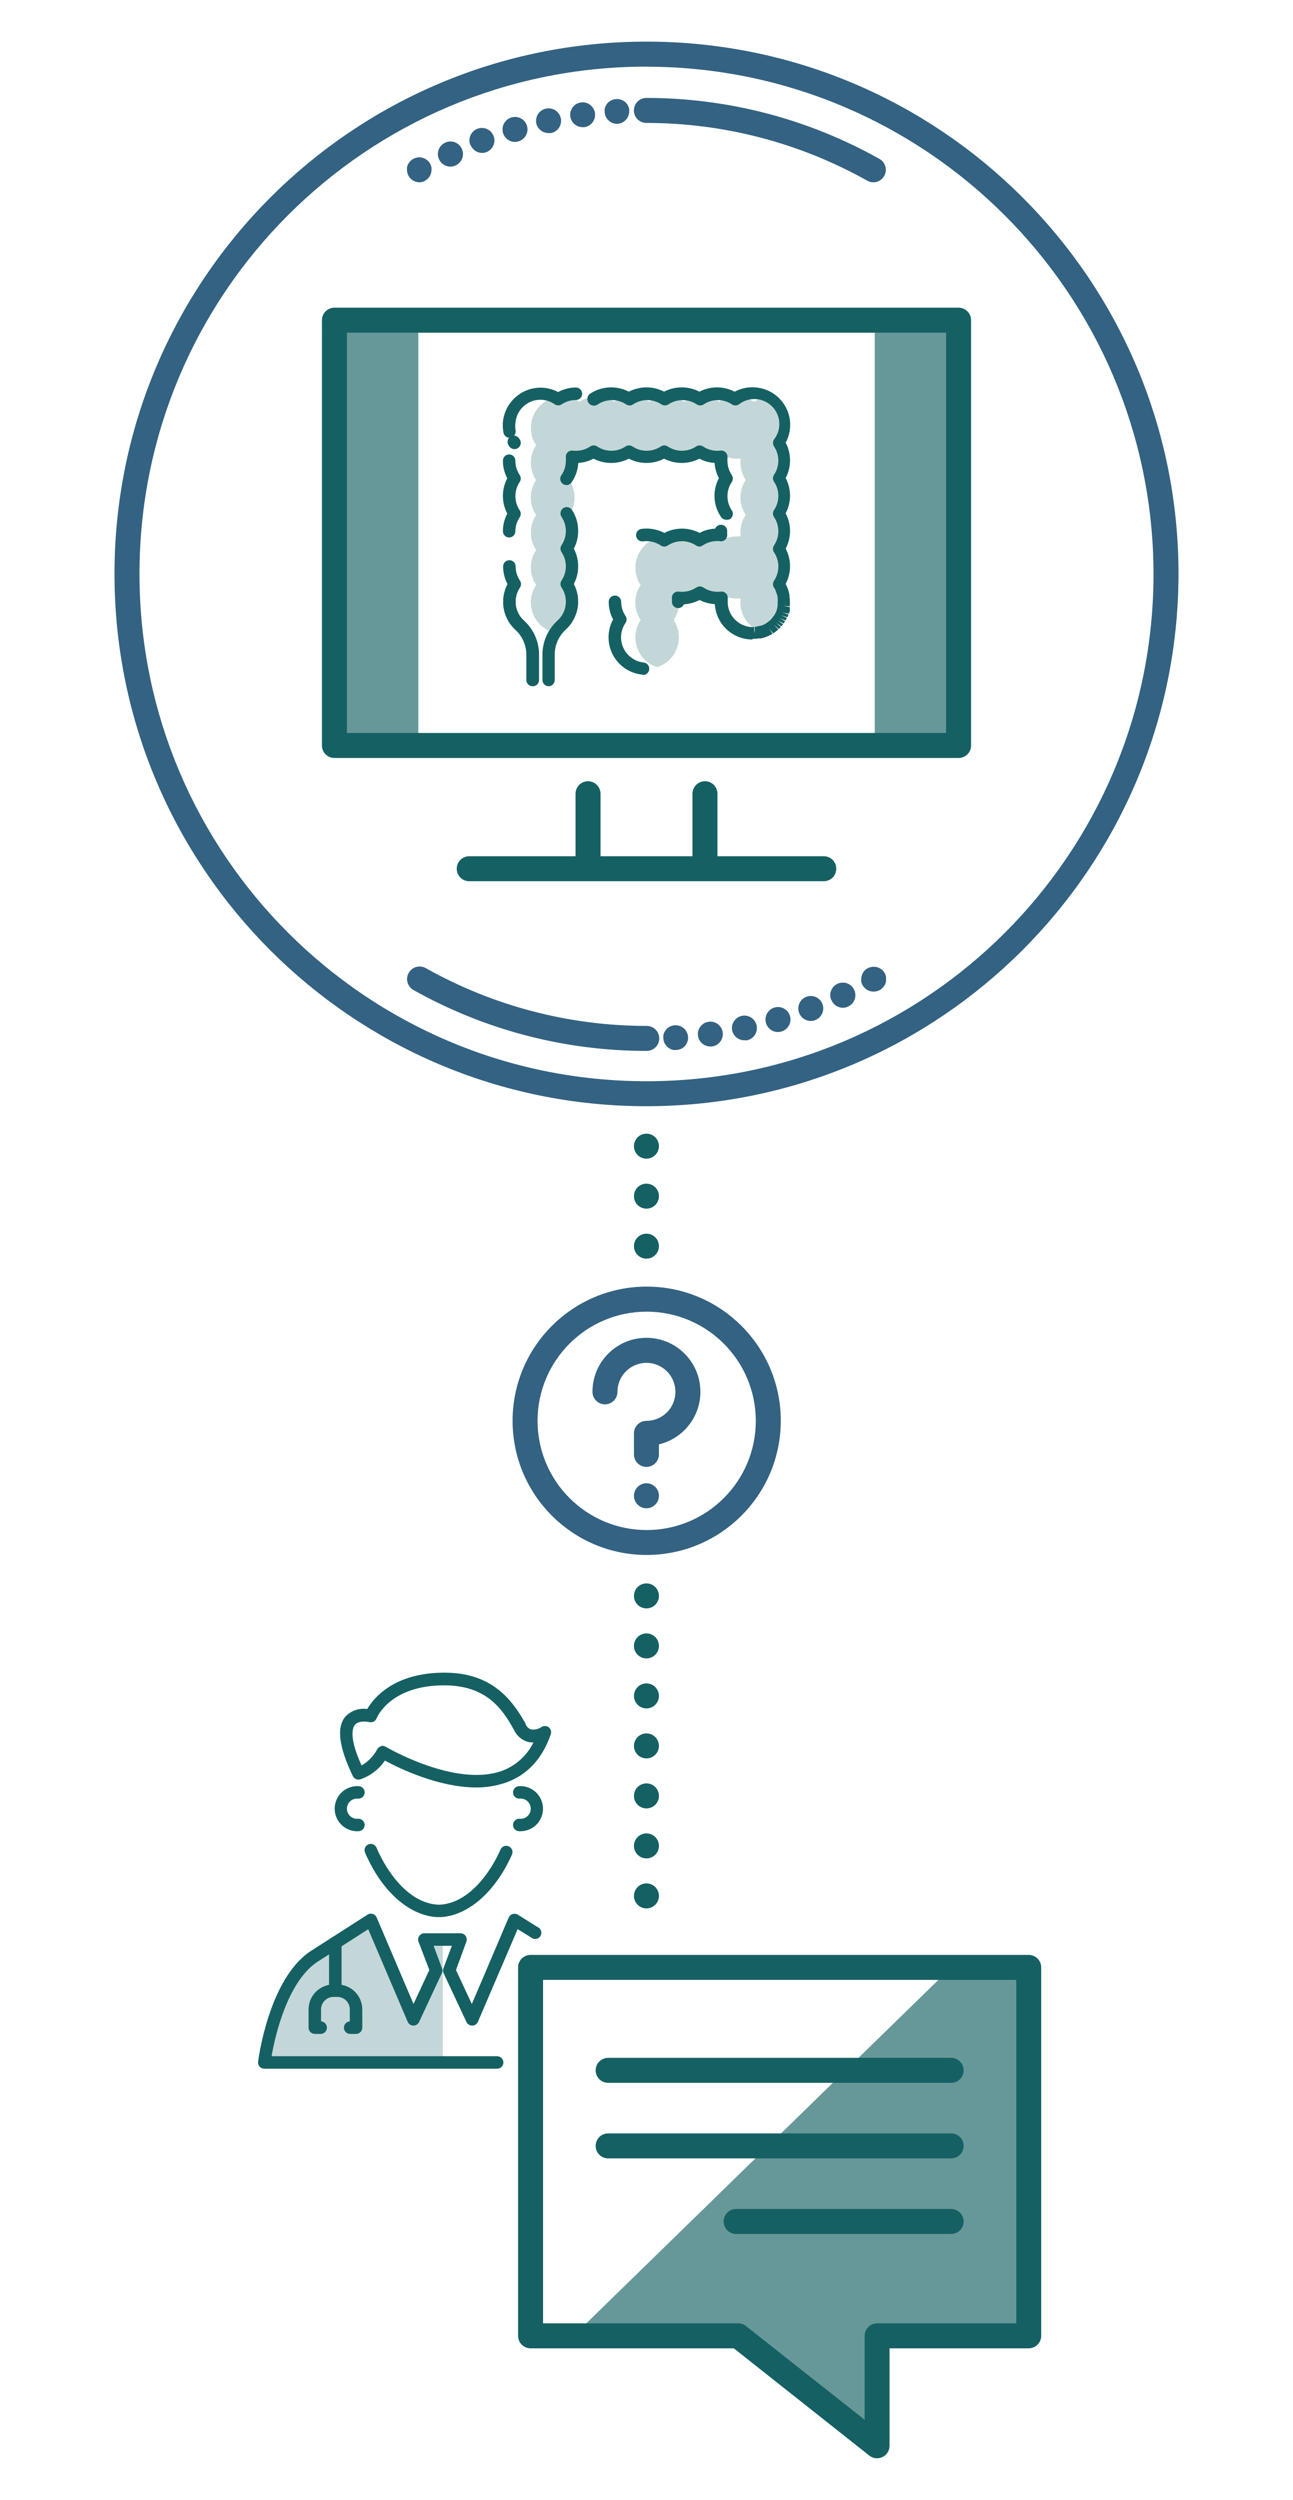
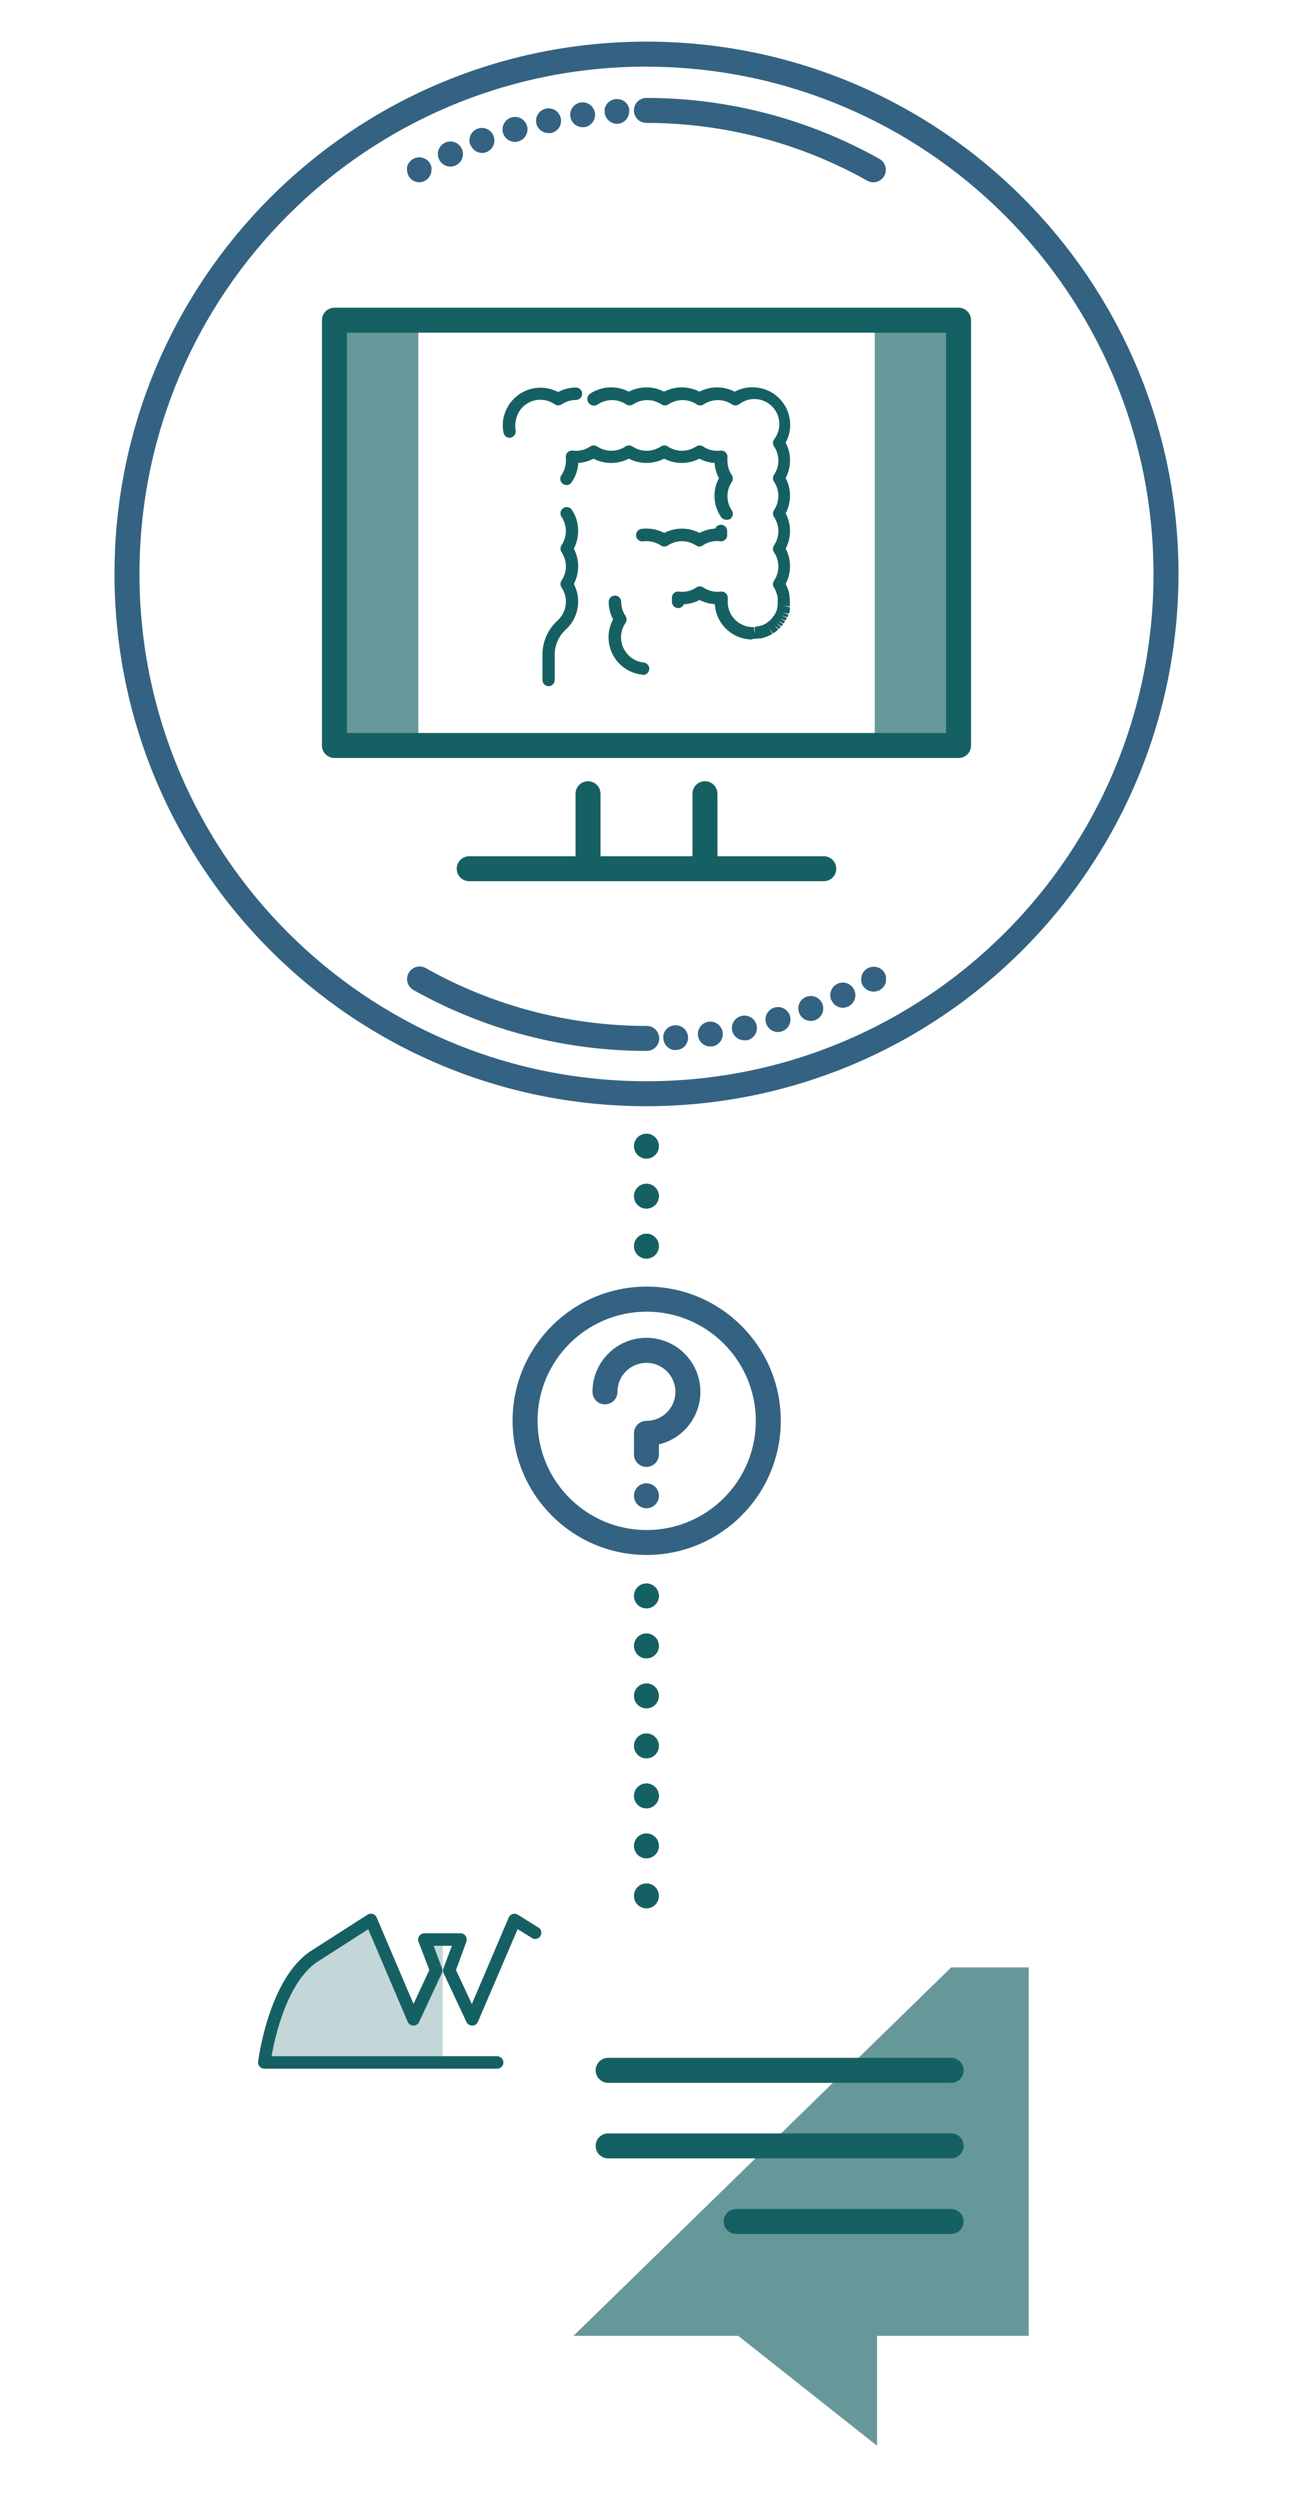
<svg xmlns="http://www.w3.org/2000/svg" width="207" height="400" viewBox="0 0 207 400">
  <g fill="none" fill-rule="evenodd">
    <g fill-rule="nonzero">
      <path fill="#336282" d="M103.5 248.8c-11.854-.017-21.451-9.636-21.44-21.49.011-11.854 9.626-21.455 21.48-21.45 11.854.006 21.46 9.616 21.46 21.47-.011 11.865-9.635 21.476-21.5 21.47zm0-38.93c-9.646.017-17.453 7.848-17.44 17.493.013 9.646 7.84 17.456 17.487 17.447 9.645-.01 17.459-7.834 17.453-17.48-.017-9.652-7.848-17.466-17.5-17.46z" />
-       <path fill="#C4D7D8" d="M125.49 96.4c.002-.997-.294-1.972-.85-2.8 1.139-1.69 1.139-3.9 0-5.59 1.139-1.69 1.139-3.9 0-5.59 1.143-1.692 1.143-3.908 0-5.6 1.139-1.69 1.139-3.9 0-5.59.876-1.307 1.086-2.95.567-4.435-.52-1.485-1.707-2.639-3.207-3.115-.45.144-.877.35-1.27.61-.459-.3-.962-.525-1.49-.67-.532.143-1.039.369-1.5.67-.4-.272-.838-.481-1.3-.62-.463.137-.902.346-1.3.62-.461-.301-.968-.527-1.5-.67-.53.143-1.032.369-1.49.67-.4-.27-.838-.479-1.3-.62-.466.139-.907.348-1.31.62-.458-.301-.96-.527-1.49-.67-.532.143-1.039.369-1.5.67-.398-.274-.837-.483-1.3-.62-.462.141-.9.35-1.3.62-.459-.3-.962-.525-1.49-.67-.532.143-1.039.369-1.5.67-.4-.272-.838-.481-1.3-.62-.463.137-.902.346-1.3.62-.461-.301-.968-.527-1.5-.67-.53.143-1.032.369-1.49.67-.4-.27-.838-.479-1.3-.62-.466.139-.907.348-1.31.62-.458-.301-.96-.527-1.49-.67-.532.143-1.039.369-1.5.67-.39-.26-.814-.466-1.26-.61-1.507.467-2.704 1.617-3.232 3.103-.528 1.487-.323 3.135.552 4.447-1.139 1.69-1.139 3.9 0 5.59-1.143 1.692-1.143 3.908 0 5.6-1.139 1.69-1.139 3.9 0 5.59-1.139 1.69-1.139 3.9 0 5.59-.876 1.307-1.086 2.95-.567 4.435.52 1.485 1.707 2.639 3.207 3.115 1.501-.474 2.692-1.627 3.213-3.112.521-1.486.313-3.13-.563-4.438 1.139-1.69 1.139-3.9 0-5.59 1.139-1.69 1.139-3.9 0-5.59 1.143-1.692 1.143-3.908 0-5.6.55-.836.832-1.82.81-2.82v-.65c.212.032.426.049.64.05.998 0 1.973-.3 2.8-.86.455.308.959.538 1.49.68.534-.142 1.041-.372 1.5-.68.4.273.838.485 1.3.63.462-.146.9-.358 1.3-.63.459.308.966.538 1.5.68.53-.143 1.034-.373 1.49-.68.402.27.84.481 1.3.63.462-.145.9-.357 1.3-.63.459.308.966.538 1.5.68.531-.142 1.035-.372 1.49-.68.404.271.846.483 1.31.63.46-.149.898-.36 1.3-.63.455.308.959.538 1.49.68.534-.142 1.041-.372 1.5-.68.824.558 1.795.857 2.79.86.218-.001.435-.018.65-.05-.032.215-.049.432-.05.65.003.995.302 1.966.86 2.79-1.143 1.692-1.143 3.908 0 5.6-.558.824-.857 1.795-.86 2.79.001.218.018.435.05.65-.216-.015-.434-.015-.65 0-.995.003-1.966.302-2.79.86-.459-.308-.966-.538-1.5-.68-.531.142-1.035.372-1.49.68-.402-.27-.84-.481-1.3-.63-.464.147-.906.359-1.31.63-.47-.317-.99-.55-1.54-.69-.534.142-1.041.372-1.5.68-.39-.264-.813-.472-1.26-.62-1.507.467-2.704 1.617-3.232 3.103-.528 1.487-.323 3.135.552 4.447-1.143 1.692-1.143 3.908 0 5.6-.872 1.306-1.08 2.946-.56 4.428.518 1.483 1.704 2.635 3.2 3.112 1.498-.475 2.686-1.626 3.207-3.109.521-1.482.315-3.123-.557-4.431.556-.828.852-1.803.85-2.8v-.64h.64c.997.002 1.972-.294 2.8-.85.458.301.96.527 1.49.67.532-.143 1.039-.369 1.5-.67.825.554 1.796.85 2.79.85h.65c-.032.212-.049.426-.05.64.013 2.173 1.427 4.088 3.5 4.74 2.064-.663 3.466-2.582 3.47-4.75z" />
-       <path fill="#156062" d="M85.26 109.8c-.552 0-1-.448-1-1v-3.9c.042-1.545-.58-3.034-1.71-4.09-1.288-1.152-2.017-2.802-2-4.53-.001-.983.24-1.952.7-2.82-.462-.871-.703-1.843-.7-2.83 0-.552.448-1 1-1s1 .448 1 1c0 .808.24 1.599.69 2.27.229.338.229.782 0 1.12-1.133 1.682-.846 3.943.67 5.29 1.562 1.434 2.432 3.47 2.39 5.59v3.9c0 .272-.11.533-.307.722-.196.188-.46.289-.733.278zM81.51 86c-.552 0-1-.448-1-1-.001-.983.24-1.952.7-2.82-.933-1.768-.933-3.882 0-5.65-.46-.868-.701-1.837-.7-2.82 0-.552.448-1 1-1s1 .448 1 1c-.009.816.232 1.615.69 2.29.229.338.229.782 0 1.12-.92 1.37-.92 3.16 0 4.53.229.338.229.782 0 1.12-.447.658-.687 1.435-.69 2.23 0 .552-.448 1-1 1zM82.37 71.86c-.33.003-.641-.158-.83-.43l-.13-.2c-.295-.47-.154-1.09.315-1.385.47-.295 1.09-.154 1.385.315l.09.14c.149.22.204.49.153.751-.05.26-.203.49-.423.639-.166.111-.36.17-.56.17z" />
      <path fill="#156062" d="M81.61 70.05c-.483.01-.904-.327-1-.8-.135-.658-.159-1.334-.07-2 .385-2.68 2.49-4.785 5.17-5.17 1.252-.172 2.525.056 3.64.65.875-.476 1.854-.727 2.85-.73.552 0 1 .448 1 1s-.448 1-1 1c-.808 0-1.599.24-2.27.69-.338.229-.782.229-1.12 0-1.15-.808-2.64-.953-3.925-.381-1.285.571-2.175 1.775-2.345 3.171-.075.454-.075.916 0 1.37.096.515-.223 1.017-.73 1.15l-.2.05zM120.44 102.32c-3.185.005-5.82-2.48-6-5.66-.851-.041-1.684-.266-2.44-.66-.778.407-1.634.643-2.51.69-.186.437-.654.683-1.12.588-.464-.094-.8-.503-.8-.978.01-.173.01-.347 0-.52-.042-.308.061-.619.28-.84.221-.219.532-.322.84-.28.98.125 1.97-.11 2.79-.66.338-.229.782-.229 1.12 0 .816.55 1.804.785 2.78.66.308-.042.619.061.84.28.216.219.32.525.28.83v.74c.116 2.131 1.866 3.807 4 3.83h.23v.47l.09.51v-1l1.14-.25.19-.07.16-.08.32-.17.09-.06.53-.41.09-.08.08-.08.55-.69s.08-.14.08-.15l.11-.21s.06-.13.07-.13l.15-.39c0-.12 0-.18.07-.25v-.14c0-.12 0-.18.05-.24v-.19-.44c.01-.183.01-.367 0-.55v-.13c-.028-.176-.068-.35-.12-.52-.052-.172-.119-.34-.2-.5v-.11c-.077-.155-.164-.306-.26-.45-.229-.338-.229-.782 0-1.12.92-1.37.92-3.16 0-4.53-.229-.338-.229-.782 0-1.12.92-1.37.92-3.16 0-4.53-.229-.338-.229-.782 0-1.12.92-1.37.92-3.16 0-4.53-.229-.338-.229-.782 0-1.12.92-1.37.92-3.16 0-4.53-.229-.338-.229-.782 0-1.12 1.244-1.593 1.103-3.864-.327-5.292s-3.702-1.565-5.293-.318c-.338.229-.782.229-1.12 0-1.369-.91-3.151-.91-4.52 0-.338.229-.782.229-1.12 0-1.373-.91-3.157-.91-4.53 0-.338.229-.782.229-1.12 0-1.373-.91-3.157-.91-4.53 0-.338.229-.782.229-1.12 0-1.373-.91-3.157-.91-4.53 0-.304.223-.703.268-1.049.116-.345-.151-.583-.475-.625-.85-.041-.374.12-.743.424-.966 1.856-1.232 4.234-1.358 6.21-.33 1.771-.92 3.879-.92 5.65 0 1.771-.92 3.879-.92 5.65 0 1.768-.92 3.872-.92 5.64 0 1.115-.594 2.388-.822 3.64-.65 1.966.246 3.684 1.448 4.59 3.21.906 1.762.883 3.858-.06 5.6.462.871.703 1.843.7 2.83.001.983-.24 1.952-.7 2.82.933 1.768.933 3.882 0 5.65.933 1.768.933 3.882 0 5.65.933 1.768.933 3.882 0 5.65l.06.11.08.17c.113.24.21.487.29.74.076.256.136.516.18.78v.2c.04.271.06.546.06.82.01.203.01.407 0 .61v.16l-1-.09 1 .22v.3c.005.067.005.133 0 .2 0 .17-.06.27-.09.37l-.07.19-1-.2.94.33c-.022.081-.049.162-.08.24l-.09.19-1-.32.91.42-.12.24-.1.18-.93-.4.86.51-.12.2-.12.16-.89-.47.81.59-.14.18-.14.15-.83-.56.75.66-.17.19-.14.13-.77-.65.68.73-.19.17-.17.13-.28.22-.19.12-.62-.79.52.85-.2.12-.22.11-.32.15c-.064.032-.131.059-.2.08l-.33.13-.27.07-.31.08H121.48l-.49.06H120.53l-.09.11zM102.9 107.94h-.11c-1.992-.211-3.747-1.402-4.679-3.176-.931-1.773-.917-3.894.039-5.654-.46-.868-.701-1.837-.7-2.82 0-.552.448-1 1-1s1 .448 1 1c-.003.806.238 1.593.69 2.26.229.338.229.782 0 1.12-.804 1.17-.938 2.677-.354 3.97.585 1.295 1.804 2.19 3.214 2.36.552.033.973.508.94 1.06-.033.552-.508.973-1.06.94l.02-.06z" />
      <path fill="#156062" d="M112 87.45c-.2 0-.394-.059-.56-.17-1.373-.91-3.157-.91-4.53 0-.338.229-.782.229-1.12 0-.829-.555-1.831-.79-2.82-.66-.552.075-1.06-.313-1.135-.865-.075-.552.313-1.06.865-1.135 1.255-.165 2.53.062 3.65.65 1.771-.92 3.879-.92 5.65 0 .772-.413 1.626-.649 2.5-.69.153-.373.516-.618.92-.62.552 0 1 .448 1 1-.01.177-.01.353 0 .53.037.307-.07.613-.29.83-.217.22-.523.327-.83.29-.975-.133-1.965.099-2.78.65-.152.111-.332.177-.52.19zM116.26 83.16c-.333 0-.644-.164-.83-.44-1.261-1.845-1.392-4.238-.34-6.21-.4-.756-.634-1.587-.69-2.44-.85-.049-1.679-.28-2.43-.68-1.773.91-3.877.91-5.65 0-1.773.91-3.877.91-5.65 0-1.773.91-3.877.91-5.65 0-.755.4-1.587.633-2.44.68-.06 1.071-.404 2.107-1 3-.174.337-.523.546-.902.541-.379-.005-.722-.224-.887-.565-.165-.341-.123-.746.109-1.046.452-.667.693-1.454.69-2.26.01-.177.01-.353 0-.53-.04-.305.064-.611.28-.83.221-.219.532-.322.84-.28.976.121 1.963-.113 2.78-.66.338-.229.782-.229 1.12 0 1.373.91 3.157.91 4.53 0 .338-.229.782-.229 1.12 0 1.373.91 3.157.91 4.53 0 .338-.229.782-.229 1.12 0 1.373.91 3.157.91 4.53 0 .338-.229.782-.229 1.12 0 .817.547 1.804.781 2.78.66.305-.04.611.064.83.28.22.217.327.523.29.83-.01.177-.01.353 0 .53-.003.806.238 1.593.69 2.26.229.338.229.782 0 1.12-.92 1.37-.92 3.16 0 4.53.312.456.196 1.078-.26 1.39-.191.108-.413.15-.63.12zM87.84 109.8c-.552 0-1-.448-1-1v-3.9c-.042-2.12.828-4.156 2.39-5.59.863-.758 1.359-1.851 1.36-3 .013-.823-.228-1.63-.69-2.31-.229-.338-.229-.782 0-1.12.92-1.37.92-3.16 0-4.53-.229-.338-.229-.782 0-1.12.92-1.37.92-3.16 0-4.53-.2-.297-.227-.677-.07-.999.157-.321.473-.535.83-.56.357-.025.7.142.9.439.664 1.001 1.013 2.179 1 3.38 0 .985-.236 1.956-.69 2.83.92 1.771.92 3.879 0 5.65 1.29 2.47.734 5.5-1.35 7.35-1.13 1.056-1.752 2.545-1.71 4.09v3.9c.011.549-.422 1.004-.97 1.02z" />
      <path fill="#679899" d="M53.54 51.23H66.97V119.27H53.54zM140.04 51.23H153.47V119.27H140.04z" />
      <path fill="#156062" d="M153.46 121.28H53.54c-1.105 0-2-.895-2-2V51.23c0-1.105.895-2 2-2h99.92c1.105 0 2 .895 2 2v68.05c0 1.105-.895 2-2 2zm-97.92-4h95.92V53.23H55.54v64.05zM131.88 141H75.12c-1.105 0-2-.895-2-2s.895-2 2-2h56.76c1.105 0 2 .895 2 2s-.895 2-2 2z" />
      <path fill="#156062" d="M112.86 140c-1.105 0-2-.895-2-2v-11c0-1.105.895-2 2-2s2 .895 2 2v11c0 1.105-.895 2-2 2zM94.14 140c-1.105 0-2-.895-2-2v-11c0-1.105.895-2 2-2s2 .895 2 2v11c0 1.105-.895 2-2 2z" />
      <path fill="#336282" d="M139.84 29.17c-.35.002-.695-.087-1-.26-10.8-6.06-22.976-9.24-35.36-9.24-1.105 0-2-.895-2-2s.895-2 2-2c13.071 0 25.923 3.36 37.32 9.76.792.449 1.181 1.377.946 2.257-.235.88-1.035 1.49-1.946 1.483h.04zM67.16 29.17c-.264-.003-.524-.054-.77-.15-.118-.05-.232-.11-.34-.18-.106-.075-.207-.159-.3-.25-.378-.376-.59-.887-.59-1.42-.015-.13-.015-.26 0-.39.021-.127.058-.252.11-.37.05-.124.113-.241.19-.35.07-.111.153-.212.25-.3.47-.472 1.146-.678 1.8-.55.127.03.25.07.37.12.122.05.239.11.35.18.215.149.401.335.55.55.073.111.137.228.19.35.047.12.084.244.11.37.015.13.015.26 0 .39 0 .533-.212 1.044-.59 1.42-.355.353-.83.56-1.33.58zM70.28 25.48c-.223-.485-.242-1.039-.055-1.538.188-.5.568-.904 1.055-1.122.485-.223 1.039-.242 1.538-.055.5.188.904.568 1.122 1.055.22.484.238 1.035.05 1.533-.188.497-.565.899-1.05 1.117-.267.12-.557.186-.85.19-.782-.006-1.49-.467-1.81-1.18zm5-2.3c-.188-.496-.172-1.046.046-1.53.217-.484.618-.862 1.114-1.05.496-.188 1.046-.172 1.53.046.484.217.862.618 1.05 1.114.393 1.03-.121 2.184-1.15 2.58-.226.087-.467.131-.71.13-.816-.016-1.54-.527-1.83-1.29h-.05zM80.53 21.27c-.31-1.057.294-2.166 1.35-2.48.51-.152 1.058-.095 1.525.158.467.254.814.682.965 1.192.148.51.087 1.06-.17 1.524-.257.466-.689.81-1.2.956-.184.058-.377.089-.57.09-.881-.009-1.653-.594-1.9-1.44zm5.33-1.51c-.113-.52-.013-1.063.276-1.51.289-.447.744-.76 1.264-.87.519-.113 1.06-.015 1.507.272.446.287.76.74.873 1.258.113.52.013 1.063-.276 1.51-.289.447-.744.76-1.264.87-.14.015-.28.015-.42 0-.93.007-1.742-.626-1.96-1.53zm5.44-1.11c-.154-1.093.607-2.105 1.7-2.26 1.093-.148 2.1.617 2.25 1.71.148 1.093-.617 2.1-1.71 2.25-.09.01-.18.01-.27 0-.986-.004-1.822-.725-1.97-1.7zM98.81 19.82c-.533 0-1.044-.212-1.42-.59-.19-.18-.34-.398-.44-.64-.1-.244-.151-.506-.15-.77-.01-.13-.01-.26 0-.39.03-.127.07-.25.12-.37.048-.123.108-.24.18-.35.072-.109.156-.21.25-.3.794-.75 2.036-.75 2.83 0 .091.093.175.194.25.3.072.11.132.227.18.35.05.12.09.243.12.37.01.13.01.26 0 .39-.002.53-.214 1.037-.59 1.41-.096.095-.2.182-.31.26-.108.07-.222.13-.34.18-.242.097-.5.148-.76.15h.08zM103.5 168.15c-13.07.004-25.922-3.354-37.32-9.75-.964-.552-1.297-1.781-.745-2.745.552-.964 1.781-1.297 2.745-.745 10.798 6.064 22.976 9.246 35.36 9.24 1.105 0 2 .895 2 2s-.895 2-2 2h-.04zM139.84 158.66c-.53-.002-1.037-.214-1.41-.59-.095-.093-.182-.193-.26-.3-.07-.111-.13-.228-.18-.35-.052-.118-.089-.243-.11-.37-.015-.13-.015-.26 0-.39.003-.264.054-.524.15-.77.047-.122.111-.236.19-.34.069-.114.153-.218.25-.31.795-.74 2.025-.74 2.82 0 .097.092.181.196.25.31.075.106.139.22.19.34.047.123.084.25.11.38.015.13.015.26 0 .39.015.13.015.26 0 .39-.021.127-.058.252-.11.37-.05.124-.113.241-.19.35-.072.11-.156.21-.25.3-.09.094-.191.178-.3.25-.108.073-.221.137-.34.19l-.38.11c-.142.025-.286.039-.43.04zM127.93 162.06c-.386-1.03.133-2.178 1.16-2.57.496-.188 1.046-.172 1.53.046.484.217.862.618 1.05 1.114.386 1.03-.133 2.178-1.16 2.57-.226.09-.467.137-.71.14-.833-.001-1.578-.52-1.87-1.3zm5.17-2c-.223-.485-.242-1.039-.055-1.538.188-.5.568-.904 1.055-1.122.485-.223 1.039-.242 1.538-.055.5.188.904.568 1.122 1.055.223.485.242 1.039.055 1.538-.188.5-.568.904-1.055 1.122-.266.125-.556.19-.85.19-.799-.018-1.51-.51-1.81-1.25v.06zM111.74 165.73c-.148-1.09.611-2.095 1.7-2.25 1.093-.154 2.105.607 2.26 1.7.074.527-.065 1.061-.386 1.485-.32.424-.797.703-1.324.775h-.27c-.993 0-1.836-.728-1.98-1.71zm5.48-.81c-.113-.52-.013-1.063.276-1.51.289-.447.744-.76 1.264-.87 1.076-.229 2.135.455 2.37 1.53.113.519.015 1.06-.272 1.507-.287.446-.74.76-1.258.873-.14.014-.28.014-.42 0-.93.007-1.742-.626-1.96-1.53zm5.41-1.23c-.31-1.057.294-2.166 1.35-2.48.51-.152 1.058-.095 1.525.158.467.254.814.682.965 1.192.31 1.057-.294 2.166-1.35 2.48-.184.06-.377.09-.57.09-.889 0-1.671-.587-1.92-1.44zM108.19 168c-.13.015-.26.015-.39 0-.126-.026-.25-.063-.37-.11-.122-.047-.236-.111-.34-.19-.112-.072-.216-.156-.31-.25-.376-.373-.588-.88-.59-1.41-.01-.13-.01-.26 0-.39.03-.13.07-.257.12-.38.05-.118.11-.232.18-.34.078-.108.161-.211.25-.31.475-.472 1.154-.674 1.81-.54.127.023.251.06.37.11.124.05.241.113.35.19.108.069.21.15.3.24.092.096.175.2.25.31.07.108.13.222.18.34.05.123.09.25.12.38.053.257.053.523 0 .78-.03.127-.07.25-.12.37-.05.122-.11.239-.18.35-.072.109-.156.21-.25.3-.372.354-.866.55-1.38.55z" />
      <path fill="#156062" d="M101.49 303.35c0-1.105.895-2 2-2s2 .895 2 2-.895 2-2 2-2-.895-2-2zm0-8c0-1.105.895-2 2-2s2 .895 2 2-.895 2-2 2-2-.895-2-2zm0-8c0-1.105.895-2 2-2s2 .895 2 2-.895 2-2 2-2-.895-2-2zm0-8c0-1.105.895-2 2-2s2 .895 2 2-.895 2-2 2-2-.895-2-2zm0-8c0-1.105.895-2 2-2s2 .895 2 2-.895 2-2 2-2-.895-2-2zm0-8c0-1.105.895-2 2-2s2 .895 2 2-.895 2-2 2-2-.895-2-2zm0-8c0-1.105.895-2 2-2s2 .895 2 2-.895 2-2 2c-.53 0-1.04-.21-1.414-.586-.375-.375-.586-.884-.586-1.414zM101.49 199.39c0-1.105.895-2 2-2s2 .895 2 2-.895 2-2 2-2-.895-2-2zm0-8c0-1.105.895-2 2-2s2 .895 2 2-.895 2-2 2-2-.895-2-2zm0-8c0-1.105.895-2 2-2s2 .895 2 2-.895 2-2 2-2-.895-2-2z" />
      <path fill="#336282" d="M103.5 177c-47.038 0-85.17-38.132-85.17-85.17 0-47.038 38.132-85.17 85.17-85.17 47.038 0 85.17 38.132 85.17 85.17-.055 47.015-38.155 85.115-85.17 85.17zm0-166.34c-44.829 0-81.17 36.341-81.17 81.17S58.671 173 103.5 173s81.17-36.341 81.17-81.17c-.055-44.804-36.366-81.11-81.17-81.16v-.01zM103.49 234.71c-1.105 0-2-.895-2-2v-3.37c0-1.105.895-2 2-2 2.563 0 4.64-2.077 4.64-4.64 0-2.563-2.077-4.64-4.64-4.64-2.563 0-4.64 2.077-4.64 4.64 0 1.105-.895 2-2 2s-2-.895-2-2c-.003-4.512 3.466-8.266 7.964-8.619 4.498-.353 8.51 2.815 9.211 7.272.7 4.457-2.146 8.703-6.535 9.747v1.61c0 1.105-.895 2-2 2zM103.49 241.33c-.53-.002-1.037-.214-1.41-.59-.376-.373-.588-.88-.59-1.41 0-.533.212-1.044.59-1.42.093-.091.194-.175.3-.25.111-.07.228-.13.35-.18.12-.049.244-.09.37-.12.257-.051.523-.051.78 0 .13.03.257.07.38.12.118.05.232.11.34.18l.31.25c.374.377.583.888.58 1.42 0 .528-.208 1.035-.58 1.41-.096.092-.2.175-.31.25-.108.073-.221.137-.34.19l-.37.11c-.132.024-.266.037-.4.04z" />
      <path fill="#679899" d="M152.28 314.79L164.69 314.79 164.69 373.74 140.41 373.74 140.41 391.33 118.18 373.74 91.81 373.74z" />
      <path fill="#C4D7D8" d="M42.32 330h28.57v-19.67H68l1.83 4.93-3.66 7.84-6.77-15.9-9.17 5.88C44 317.29 42.32 330 42.32 330z" />
      <path fill="#156062" d="M79.59 331H42.31c-.287 0-.56-.124-.75-.34-.187-.214-.275-.498-.24-.78.06-.54 1.76-13.23 8.33-17.64l9.19-5.89c.246-.16.55-.204.83-.12.284.087.515.296.63.57l5.9 13.84 2.53-5.44-1.73-4.52c-.115-.308-.072-.652.116-.921.188-.27.496-.43.824-.429h5.78c.328-.001.636.16.824.429.188.269.23.613.116.921L73 315.21l2.54 5.44 5.9-13.84c.115-.268.342-.473.62-.56.278-.09.581-.053.83.1l3.44 2.15c.359.318.441.845.197 1.258-.244.412-.746.593-1.197.432l-2.46-1.52-6.36 14.83c-.157.359-.508.594-.9.6-.395.01-.76-.213-.93-.57L71 315.68c-.103-.246-.103-.524 0-.77l1.34-3.58h-2.92l1.33 3.58c.103.246.103.524 0 .77l-3.66 7.85c-.168.354-.528.577-.92.57-.392-.006-.743-.241-.9-.6l-6.32-14.82-8.17 5.24C46 317.11 44 325.88 43.48 329h36.11c.552 0 1 .448 1 1s-.448 1-1 1z" />
-       <path fill="#156062" d="M57 325.43h-.88c-.552.033-1.027-.388-1.06-.94-.033-.552.388-1.027.94-1.06v-1.92c0-1.105-.895-2-2-2h-.6c-1.105 0-2 .895-2 2v1.92c.552.036.97.513.935 1.065-.036.552-.513.97-1.065.935h-.87c-.552 0-1-.448-1-1v-2.91c0-2.21 1.79-4 4-4h.6c2.21 0 4 1.79 4 4v2.91c0 .552-.448 1-1 1z" />
-       <path fill="#156062" d="M53.68 318.66c-.552 0-1-.448-1-1v-6.81c0-.552.448-1 1-1s1 .448 1 1v6.81c0 .552-.448 1-1 1zM70.45 306.74h-.6c-4.46-.32-8.79-4.21-11.41-10.32-.216-.505.016-1.09.52-1.31.245-.106.523-.11.77-.01.249.099.446.294.55.54 1.86 4.34 5.45 9 10 9.12 4.42-.13 8-4.62 9.85-8.83.107-.243.307-.433.554-.529.248-.095.523-.089.766.019.243.107.433.307.529.554.095.248.089.523-.019.766-2.63 5.91-6.91 9.68-11.27 10h-.24zM57.38 293c-1.333.07-2.596-.601-3.284-1.745-.688-1.145-.688-2.575 0-3.72.688-1.144 1.95-1.815 3.284-1.745.552 0 1 .448 1 1s-.448 1-1 1c-.626-.086-1.244.2-1.585.732-.34.532-.34 1.214 0 1.746s.96.818 1.585.732c.552 0 1 .448 1 1s-.448 1-1 1zM83.13 293c-.552 0-1-.448-1-1s.448-1 1-1c.626.086 1.244-.2 1.585-.732.34-.532.34-1.214 0-1.746s-.96-.818-1.585-.732c-.552 0-1-.448-1-1s.448-1 1-1c1.333-.07 2.596.601 3.284 1.745.688 1.145.688 2.575 0 3.72-.688 1.144-1.95 1.815-3.284 1.745zM76.26 286c-6.08 0-12.38-3.08-14.64-4.3-.955 1.403-2.342 2.456-3.95 3-.473.141-.979-.084-1.19-.53-2.23-4.66-2.63-7.76-1.2-9.5.899-.958 2.21-1.414 3.51-1.22 1-1.71 4.22-5.8 12.3-5.82h.07c7.45 0 10.73 4.14 13 8.19v.1c.163.358.456.64.82.79.61.099 1.234-.045 1.74-.4.362-.22.822-.187 1.15.08.323.266.447.705.31 1.1-1.35 3.89-3.73 6.47-7.08 7.69-1.553.554-3.191.831-4.84.82zm-15-6.64c.18-.005.358.044.51.14.11.06 11.14 6.55 18.63 3.83 2.183-.817 3.972-2.438 5-4.53-.384.01-.766-.048-1.13-.17-.887-.33-1.606-1-2-1.86-1.89-3.45-4.48-7.11-11.17-7.11-8.59 0-10.73 5.07-10.81 5.28-.186.469-.692.726-1.18.6 0 0-1.63-.37-2.29.44-.37.45-1 2 1.07 6.5 1.05-.612 1.911-1.501 2.49-2.57.126-.25.351-.434.62-.51.088-.045.182-.076.28-.09l-.02.05zM140.41 393.33c-.45 0-.887-.151-1.24-.43l-21.69-17.16H84.94c-1.105 0-2-.895-2-2v-58.95c0-1.105.895-2 2-2h79.75c1.105 0 2 .895 2 2v58.95c0 1.105-.895 2-2 2h-22.28v15.59c0 1.105-.895 2-2 2zm-53.47-21.59h31.24c.45 0 .887.151 1.24.43l19 15v-13.43c0-1.105.895-2 2-2h22.28v-54.95H86.94v54.95z" />
      <path fill="#156062" d="M152.27 333.26H97.36c-1.105 0-2-.895-2-2s.895-2 2-2h54.91c1.105 0 2 .895 2 2s-.895 2-2 2zM152.27 357.44h-34.42c-1.105 0-2-.895-2-2s.895-2 2-2h34.42c1.105 0 2 .895 2 2s-.895 2-2 2zM152.27 345.35H97.36c-1.105 0-2-.895-2-2s.895-2 2-2h54.91c1.105 0 2 .895 2 2s-.895 2-2 2z" />
    </g>
  </g>
</svg>